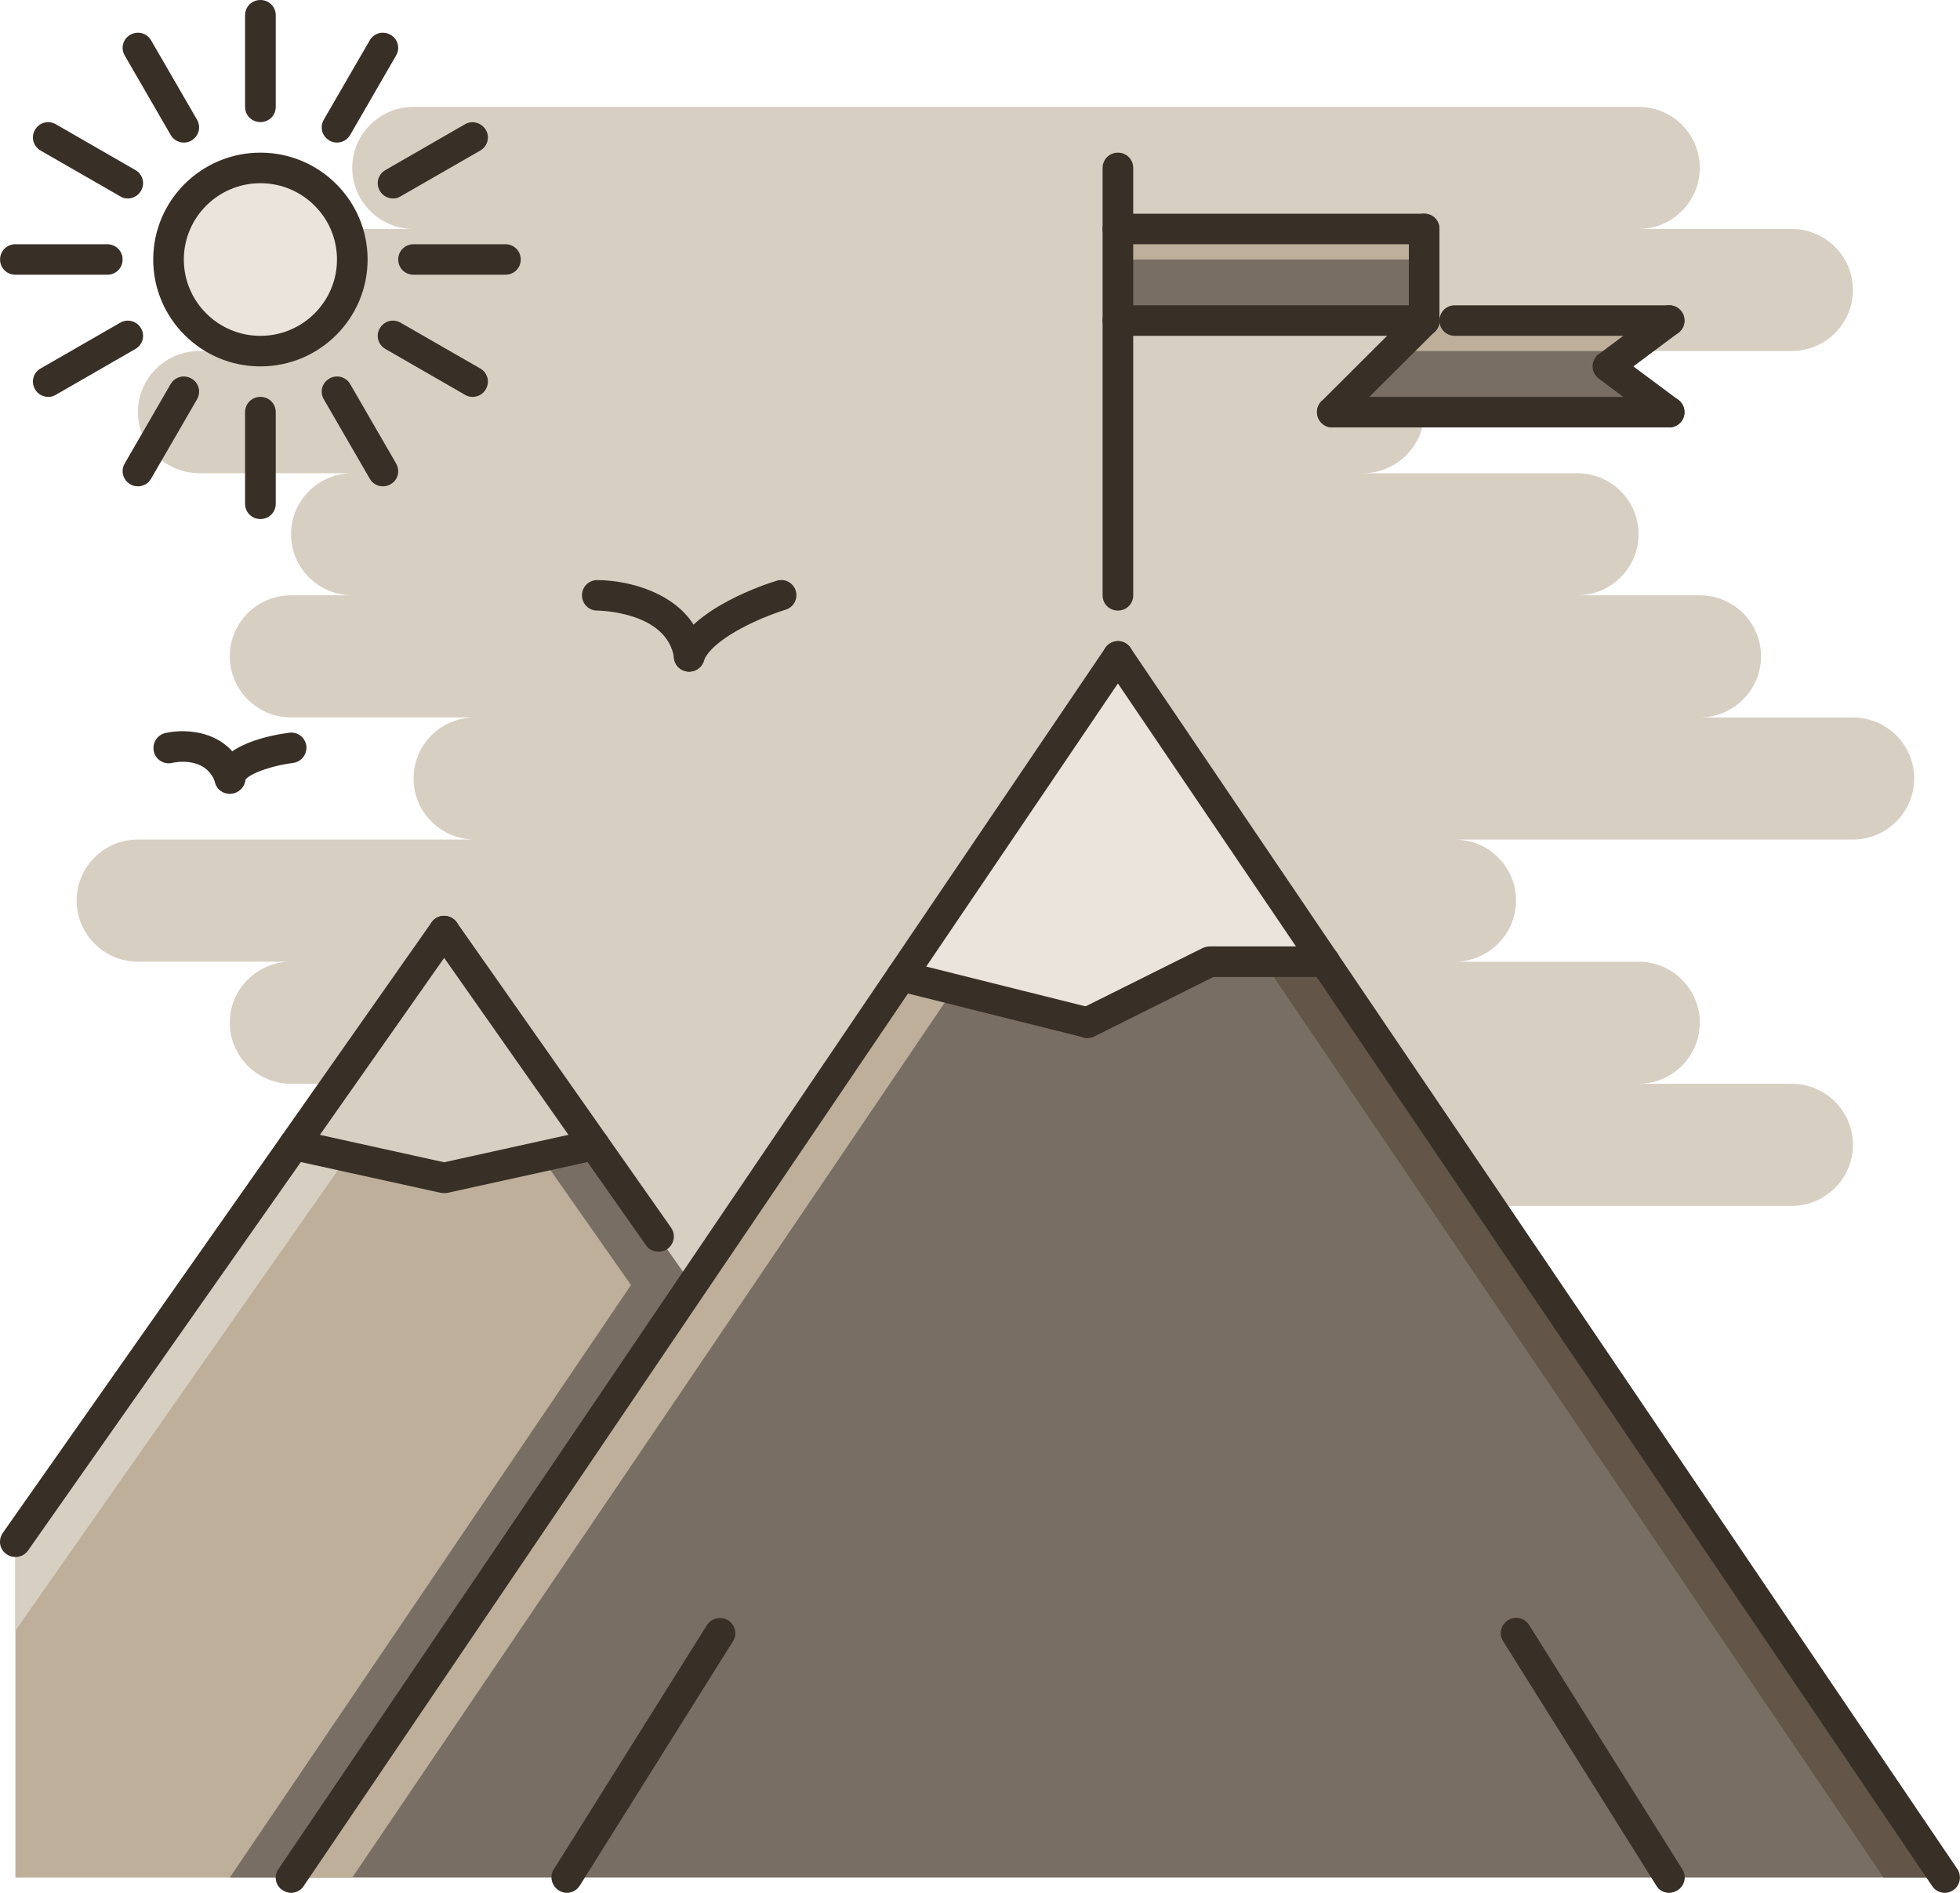
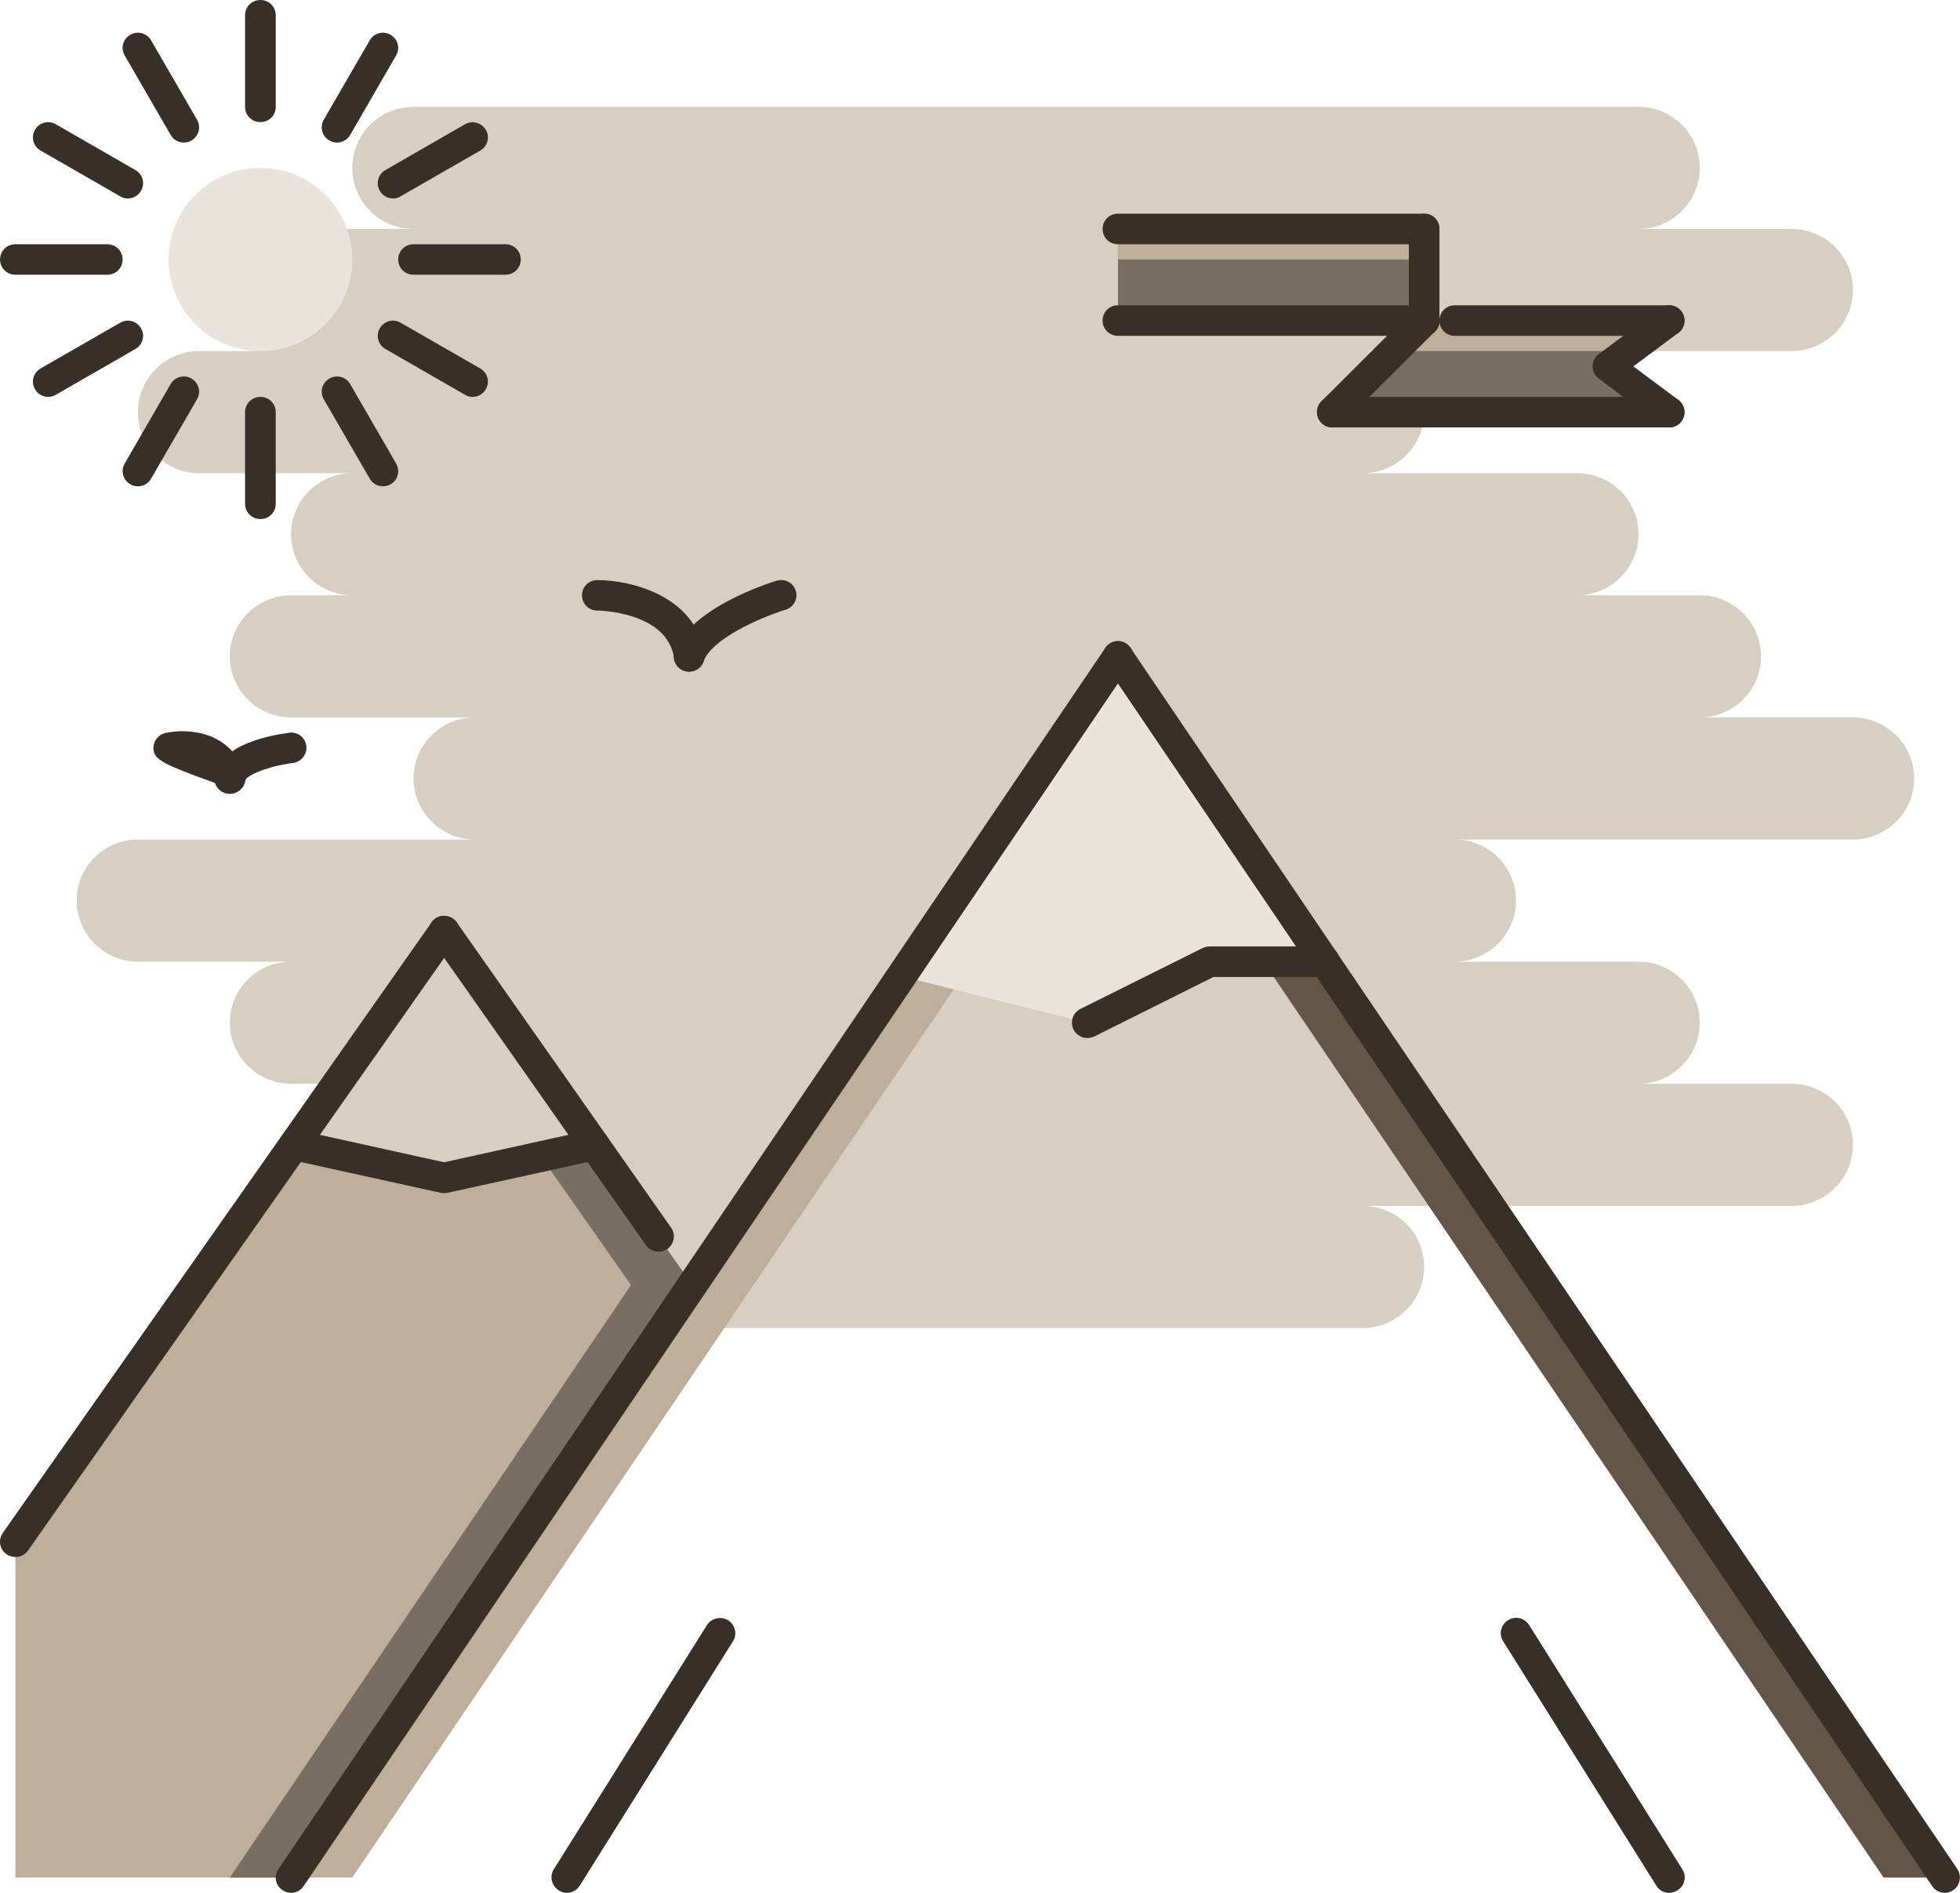
<svg xmlns="http://www.w3.org/2000/svg" width="29" height="28" viewBox="0 0 29 28" fill="none">
  <path d="M2.041 14.226H4.306C3.808 14.226 3.4 14.628 3.4 15.129C3.4 15.626 3.808 16.032 4.306 16.032H5.666C5.167 16.032 4.759 16.434 4.759 16.935C4.759 17.432 5.62 17.839 6.119 17.839H5.212C4.714 17.839 4.306 18.241 4.306 18.742C4.306 19.239 4.714 19.645 5.212 19.645H20.166C20.664 19.645 21.072 19.239 21.072 18.742C21.072 18.241 20.664 17.839 20.166 17.839H26.509C27.008 17.839 27.416 17.432 27.416 16.935C27.416 16.434 27.008 16.032 26.509 16.032H24.244C24.742 16.032 25.15 15.626 25.15 15.129C25.15 14.628 24.742 14.226 24.244 14.226H21.525C22.023 14.226 22.431 13.819 22.431 13.322C22.431 12.821 22.023 12.419 21.525 12.419H27.416C27.914 12.419 28.322 12.013 28.322 11.516C28.322 11.015 27.914 10.613 27.416 10.613H25.15C25.648 10.613 26.056 10.206 26.056 9.71C26.056 9.208 25.648 8.806 25.15 8.806H23.337C23.836 8.806 24.244 8.4 24.244 7.903C24.244 7.402 23.836 7 23.337 7H20.166C20.664 7 21.072 6.593 21.072 6.097C21.072 5.595 20.664 5.193 20.166 5.193H26.509C27.008 5.193 27.416 4.787 27.416 4.29C27.416 3.789 27.008 3.387 26.509 3.387H24.244C24.742 3.387 25.15 2.981 25.15 2.484C25.15 1.982 24.742 1.581 24.244 1.581H6.119C5.62 1.581 5.212 1.982 5.212 2.484C5.212 2.981 5.62 3.387 6.119 3.387H3.853C3.355 3.387 2.947 3.789 2.947 4.29C2.947 4.787 3.355 5.193 3.853 5.193H2.947C2.448 5.193 2.041 5.595 2.041 6.097C2.041 6.593 2.448 7 2.947 7H5.212C4.714 7 4.306 7.402 4.306 7.903C4.306 8.4 4.714 8.806 5.212 8.806H4.306C3.808 8.806 3.4 9.208 3.4 9.71C3.4 10.206 3.808 10.613 4.306 10.613H7.025C6.526 10.613 6.119 11.015 6.119 11.516C6.119 12.013 6.526 12.419 7.025 12.419H2.041C1.542 12.419 1.134 12.821 1.134 13.322C1.134 13.819 1.542 14.226 2.041 14.226Z" fill="#D8CFC3" />
  <path d="M10.242 19.009L4.306 27.774H0.228V22.807L6.572 13.774L10.242 19.009Z" fill="#BEAF9A" />
-   <path d="M7.025 14.42L6.572 13.774L0.228 22.807V24.121L7.025 14.42Z" fill="#D8CFC3" />
-   <path d="M28.775 27.774H4.306L16.541 9.709L28.775 27.774Z" fill="#786E64" />
  <path d="M16.541 9.709L4.306 27.774H5.212L16.994 10.378L16.541 9.709Z" fill="#BEAF9A" />
  <path d="M3.853 5.194C4.604 5.194 5.212 4.587 5.212 3.839C5.212 3.09 4.604 2.484 3.853 2.484C3.102 2.484 2.494 3.09 2.494 3.839C2.494 4.587 3.102 5.194 3.853 5.194Z" fill="#EAE4DC" />
  <path d="M16.541 9.709L16.087 10.378L27.869 27.774H28.775L16.541 9.709Z" fill="#635547" />
  <path d="M6.572 13.774L6.119 14.42L9.336 19.009L3.4 27.774H4.306L10.242 19.009L6.572 13.774Z" fill="#786E64" />
  <path d="M21.072 3.387H16.541V4.742H21.072V3.387Z" fill="#786E64" />
  <path d="M24.697 6.097H19.712L21.072 4.742H24.697L23.791 5.419L24.697 6.097Z" fill="#786E64" />
  <path d="M21.072 3.387H16.541V3.839H21.072V3.387Z" fill="#BEAF9A" />
  <path d="M24.094 5.193H20.619L21.072 4.742H24.697L24.094 5.193Z" fill="#BEAF9A" />
  <path d="M13.337 14.442L16.541 9.709L19.599 14.226H17.9L16.087 15.129L13.337 14.442Z" fill="#EAE4DC" />
  <path d="M6.572 13.774L4.351 16.936L6.572 17.423L8.792 16.936L6.572 13.774Z" fill="#D8CFC3" />
  <path d="M0.228 23.032C0.183 23.032 0.137 23.019 0.097 22.991C-0.008 22.919 -0.03 22.779 0.042 22.675L6.386 13.643C6.458 13.539 6.599 13.517 6.703 13.589C6.807 13.661 6.83 13.801 6.758 13.905L0.414 22.937C0.368 23.001 0.3 23.032 0.228 23.032Z" fill="#382F27" />
  <path d="M4.306 28C4.261 28 4.22 27.986 4.179 27.959C4.075 27.892 4.048 27.752 4.12 27.648L16.355 9.583C16.427 9.479 16.568 9.452 16.667 9.524C16.771 9.592 16.799 9.732 16.726 9.836L4.492 27.901C4.451 27.964 4.379 28 4.306 28Z" fill="#382F27" />
  <path d="M28.775 28C28.702 28 28.63 27.964 28.589 27.901L16.355 9.836C16.282 9.732 16.314 9.592 16.414 9.524C16.518 9.452 16.658 9.479 16.726 9.583L28.961 27.648C29.029 27.752 29.001 27.892 28.902 27.959C28.861 27.986 28.82 28 28.775 28Z" fill="#382F27" />
  <path d="M9.744 18.516C9.671 18.516 9.603 18.485 9.558 18.421L6.386 13.905C6.313 13.801 6.341 13.661 6.44 13.589C6.545 13.517 6.685 13.544 6.757 13.643L9.929 18.16C10.002 18.263 9.975 18.403 9.875 18.476C9.834 18.503 9.789 18.516 9.744 18.516Z" fill="#382F27" />
  <path d="M24.697 28C24.62 28 24.547 27.964 24.506 27.892L22.241 24.279C22.173 24.175 22.204 24.035 22.313 23.967C22.418 23.899 22.558 23.931 22.626 24.04L24.892 27.652C24.959 27.756 24.928 27.896 24.819 27.964C24.778 27.987 24.738 28 24.697 28Z" fill="#382F27" />
  <path d="M8.384 28C8.344 28 8.303 27.986 8.267 27.964C8.162 27.896 8.126 27.756 8.194 27.652L10.46 24.039C10.528 23.936 10.664 23.904 10.772 23.967C10.877 24.035 10.913 24.175 10.845 24.279L8.579 27.892C8.534 27.964 8.461 28 8.384 28Z" fill="#382F27" />
-   <path d="M16.087 15.355C16.069 15.355 16.051 15.35 16.033 15.346L13.283 14.659C13.16 14.628 13.088 14.506 13.12 14.384C13.151 14.262 13.274 14.19 13.396 14.221L16.146 14.908C16.269 14.939 16.341 15.061 16.309 15.183C16.282 15.287 16.187 15.355 16.087 15.355Z" fill="#382F27" />
  <path d="M16.087 15.355C16.006 15.355 15.924 15.31 15.883 15.228C15.829 15.116 15.874 14.98 15.983 14.926L17.796 14.023C17.832 14.009 17.863 14 17.9 14H19.599C19.726 14 19.826 14.099 19.826 14.226C19.826 14.352 19.726 14.452 19.599 14.452H17.954L16.192 15.332C16.155 15.346 16.123 15.355 16.087 15.355Z" fill="#382F27" />
-   <path d="M16.541 9.032C16.414 9.032 16.314 8.933 16.314 8.807V2.484C16.314 2.358 16.414 2.258 16.541 2.258C16.667 2.258 16.767 2.358 16.767 2.484V8.807C16.767 8.933 16.667 9.032 16.541 9.032Z" fill="#382F27" />
  <path d="M21.072 3.613H16.541C16.414 3.613 16.314 3.513 16.314 3.387C16.314 3.26 16.414 3.161 16.541 3.161H21.072C21.199 3.161 21.298 3.26 21.298 3.387C21.298 3.513 21.199 3.613 21.072 3.613Z" fill="#382F27" />
  <path d="M21.072 4.968H16.541C16.414 4.968 16.314 4.868 16.314 4.742C16.314 4.615 16.414 4.516 16.541 4.516H21.072C21.199 4.516 21.298 4.615 21.298 4.742C21.298 4.868 21.199 4.968 21.072 4.968Z" fill="#382F27" />
  <path d="M21.072 4.968C20.945 4.968 20.845 4.868 20.845 4.742V3.387C20.845 3.26 20.945 3.161 21.072 3.161C21.199 3.161 21.298 3.26 21.298 3.387V4.742C21.298 4.868 21.199 4.968 21.072 4.968Z" fill="#382F27" />
  <path d="M24.697 4.968H21.525C21.398 4.968 21.298 4.868 21.298 4.742C21.298 4.615 21.398 4.516 21.525 4.516H24.697C24.824 4.516 24.923 4.615 24.923 4.742C24.923 4.868 24.824 4.968 24.697 4.968Z" fill="#382F27" />
  <path d="M24.697 6.323H19.712C19.585 6.323 19.486 6.223 19.486 6.097C19.486 5.97 19.585 5.871 19.712 5.871H24.697C24.824 5.871 24.923 5.97 24.923 6.097C24.923 6.223 24.824 6.323 24.697 6.323Z" fill="#382F27" />
  <path d="M24.697 6.323C24.651 6.323 24.602 6.309 24.561 6.278L23.655 5.6C23.596 5.555 23.564 5.492 23.564 5.42C23.564 5.347 23.596 5.28 23.655 5.239L24.561 4.562C24.66 4.485 24.801 4.507 24.878 4.607C24.955 4.706 24.932 4.851 24.833 4.923L24.167 5.42L24.833 5.916C24.932 5.993 24.955 6.133 24.878 6.232C24.833 6.291 24.765 6.323 24.697 6.323Z" fill="#382F27" />
  <path d="M19.712 6.323C19.654 6.323 19.595 6.3 19.554 6.255C19.463 6.165 19.463 6.025 19.554 5.934L20.913 4.579C21.004 4.489 21.144 4.489 21.235 4.579C21.326 4.67 21.326 4.81 21.235 4.9L19.875 6.255C19.83 6.3 19.771 6.323 19.712 6.323Z" fill="#382F27" />
  <path d="M6.572 17.649C6.554 17.649 6.54 17.649 6.522 17.645L4.302 17.157C4.179 17.13 4.102 17.008 4.129 16.886C4.157 16.764 4.279 16.687 4.401 16.714L6.572 17.193L8.742 16.714C8.865 16.687 8.987 16.764 9.014 16.886C9.041 17.008 8.964 17.13 8.842 17.157L6.622 17.645C6.604 17.649 6.59 17.649 6.572 17.649Z" fill="#382F27" />
-   <path d="M3.853 5.42C2.978 5.42 2.267 4.711 2.267 3.839C2.267 2.967 2.978 2.258 3.853 2.258C4.728 2.258 5.439 2.967 5.439 3.839C5.439 4.711 4.728 5.42 3.853 5.42ZM3.853 2.71C3.228 2.71 2.72 3.216 2.72 3.839C2.72 4.462 3.228 4.968 3.853 4.968C4.478 4.968 4.986 4.462 4.986 3.839C4.986 3.216 4.478 2.71 3.853 2.71Z" fill="#382F27" />
  <path d="M3.853 1.806C3.726 1.806 3.626 1.707 3.626 1.581V0.226C3.626 0.099 3.726 0 3.853 0C3.98 0 4.08 0.099 4.08 0.226V1.581C4.08 1.707 3.98 1.806 3.853 1.806Z" fill="#382F27" />
  <path d="M3.853 7.678C3.726 7.678 3.626 7.578 3.626 7.452V6.097C3.626 5.97 3.726 5.871 3.853 5.871C3.98 5.871 4.08 5.97 4.08 6.097V7.452C4.08 7.578 3.98 7.678 3.853 7.678Z" fill="#382F27" />
  <path d="M2.72 2.109C2.643 2.109 2.566 2.069 2.525 1.996L1.846 0.822C1.782 0.714 1.818 0.578 1.927 0.515C2.036 0.452 2.172 0.488 2.235 0.596L2.915 1.77C2.978 1.879 2.942 2.014 2.833 2.078C2.797 2.1 2.761 2.109 2.72 2.109Z" fill="#382F27" />
  <path d="M5.666 7.194C5.588 7.194 5.511 7.154 5.471 7.081L4.791 5.907C4.728 5.799 4.764 5.663 4.873 5.6C4.981 5.537 5.117 5.573 5.181 5.681L5.86 6.855C5.924 6.964 5.888 7.104 5.779 7.163C5.743 7.185 5.706 7.194 5.666 7.194Z" fill="#382F27" />
  <path d="M1.891 2.936C1.85 2.936 1.814 2.927 1.778 2.904L0.6 2.227C0.491 2.163 0.455 2.028 0.518 1.92C0.581 1.811 0.717 1.775 0.826 1.838L2.004 2.516C2.113 2.579 2.149 2.714 2.086 2.823C2.045 2.895 1.968 2.936 1.891 2.936Z" fill="#382F27" />
  <path d="M6.993 5.871C6.952 5.871 6.916 5.862 6.88 5.84L5.702 5.162C5.593 5.099 5.557 4.963 5.62 4.855C5.684 4.747 5.819 4.711 5.928 4.774L7.106 5.451C7.215 5.514 7.251 5.65 7.188 5.758C7.147 5.831 7.07 5.871 6.993 5.871Z" fill="#382F27" />
  <path d="M0.228 4.064C0.101 4.064 0.001 3.965 0.001 3.839C0.001 3.712 0.101 3.613 0.228 3.613H1.587C1.714 3.613 1.814 3.712 1.814 3.839C1.814 3.965 1.714 4.064 1.587 4.064H0.228Z" fill="#382F27" />
  <path d="M7.478 4.064H6.119C5.992 4.064 5.892 3.965 5.892 3.839C5.892 3.712 5.992 3.613 6.119 3.613H7.478C7.605 3.613 7.705 3.712 7.705 3.839C7.705 3.965 7.605 4.064 7.478 4.064Z" fill="#382F27" />
  <path d="M0.713 5.871C0.636 5.871 0.559 5.831 0.518 5.758C0.455 5.65 0.491 5.514 0.6 5.451L1.778 4.774C1.886 4.711 2.022 4.747 2.086 4.855C2.149 4.963 2.113 5.099 2.004 5.162L0.826 5.84C0.79 5.862 0.754 5.871 0.713 5.871Z" fill="#382F27" />
  <path d="M5.815 2.936C5.738 2.936 5.661 2.895 5.62 2.823C5.557 2.714 5.593 2.579 5.702 2.516L6.88 1.838C6.989 1.775 7.124 1.816 7.188 1.92C7.251 2.028 7.215 2.163 7.106 2.227L5.928 2.904C5.892 2.927 5.856 2.936 5.815 2.936Z" fill="#382F27" />
  <path d="M2.041 7.194C2 7.194 1.963 7.185 1.927 7.163C1.818 7.099 1.782 6.964 1.846 6.855L2.525 5.681C2.589 5.573 2.725 5.537 2.833 5.6C2.942 5.663 2.978 5.799 2.915 5.907L2.235 7.081C2.195 7.154 2.118 7.194 2.041 7.194Z" fill="#382F27" />
  <path d="M4.986 2.109C4.945 2.109 4.909 2.1 4.873 2.078C4.764 2.014 4.728 1.879 4.791 1.77L5.471 0.596C5.534 0.488 5.67 0.452 5.779 0.515C5.888 0.578 5.924 0.714 5.86 0.822L5.181 1.996C5.14 2.069 5.063 2.109 4.986 2.109Z" fill="#382F27" />
  <path d="M10.197 9.935C10.084 9.935 9.988 9.854 9.975 9.741C9.875 9.041 8.846 9.032 8.837 9.032C8.711 9.032 8.611 8.933 8.611 8.806C8.611 8.68 8.711 8.581 8.837 8.581C9.331 8.581 10.296 8.811 10.423 9.678C10.441 9.8 10.355 9.917 10.229 9.931C10.219 9.935 10.206 9.935 10.197 9.935Z" fill="#382F27" />
  <path d="M10.197 9.936C10.169 9.936 10.147 9.931 10.12 9.922C10.002 9.881 9.938 9.75 9.984 9.633C10.215 8.996 11.361 8.63 11.493 8.59C11.615 8.554 11.737 8.621 11.774 8.739C11.81 8.861 11.742 8.983 11.624 9.019C11.216 9.145 10.527 9.461 10.41 9.782C10.378 9.877 10.292 9.936 10.197 9.936Z" fill="#382F27" />
-   <path d="M3.4 11.742C3.305 11.742 3.214 11.683 3.187 11.584C3.056 11.186 2.598 11.272 2.544 11.286C2.426 11.313 2.299 11.236 2.276 11.114C2.249 10.992 2.326 10.87 2.448 10.843C2.766 10.771 3.414 10.807 3.622 11.444C3.658 11.561 3.595 11.688 3.477 11.728C3.445 11.737 3.423 11.742 3.4 11.742Z" fill="#382F27" />
+   <path d="M3.4 11.742C3.305 11.742 3.214 11.683 3.187 11.584C2.426 11.313 2.299 11.236 2.276 11.114C2.249 10.992 2.326 10.87 2.448 10.843C2.766 10.771 3.414 10.807 3.622 11.444C3.658 11.561 3.595 11.688 3.477 11.728C3.445 11.737 3.423 11.742 3.4 11.742Z" fill="#382F27" />
  <path d="M3.4 11.742C3.386 11.742 3.377 11.742 3.364 11.737C3.241 11.719 3.155 11.602 3.178 11.48C3.255 11.001 4.043 10.87 4.279 10.839C4.406 10.821 4.515 10.911 4.533 11.033C4.546 11.159 4.46 11.268 4.338 11.286C3.975 11.331 3.64 11.471 3.627 11.548C3.608 11.661 3.509 11.742 3.4 11.742Z" fill="#382F27" />
</svg>